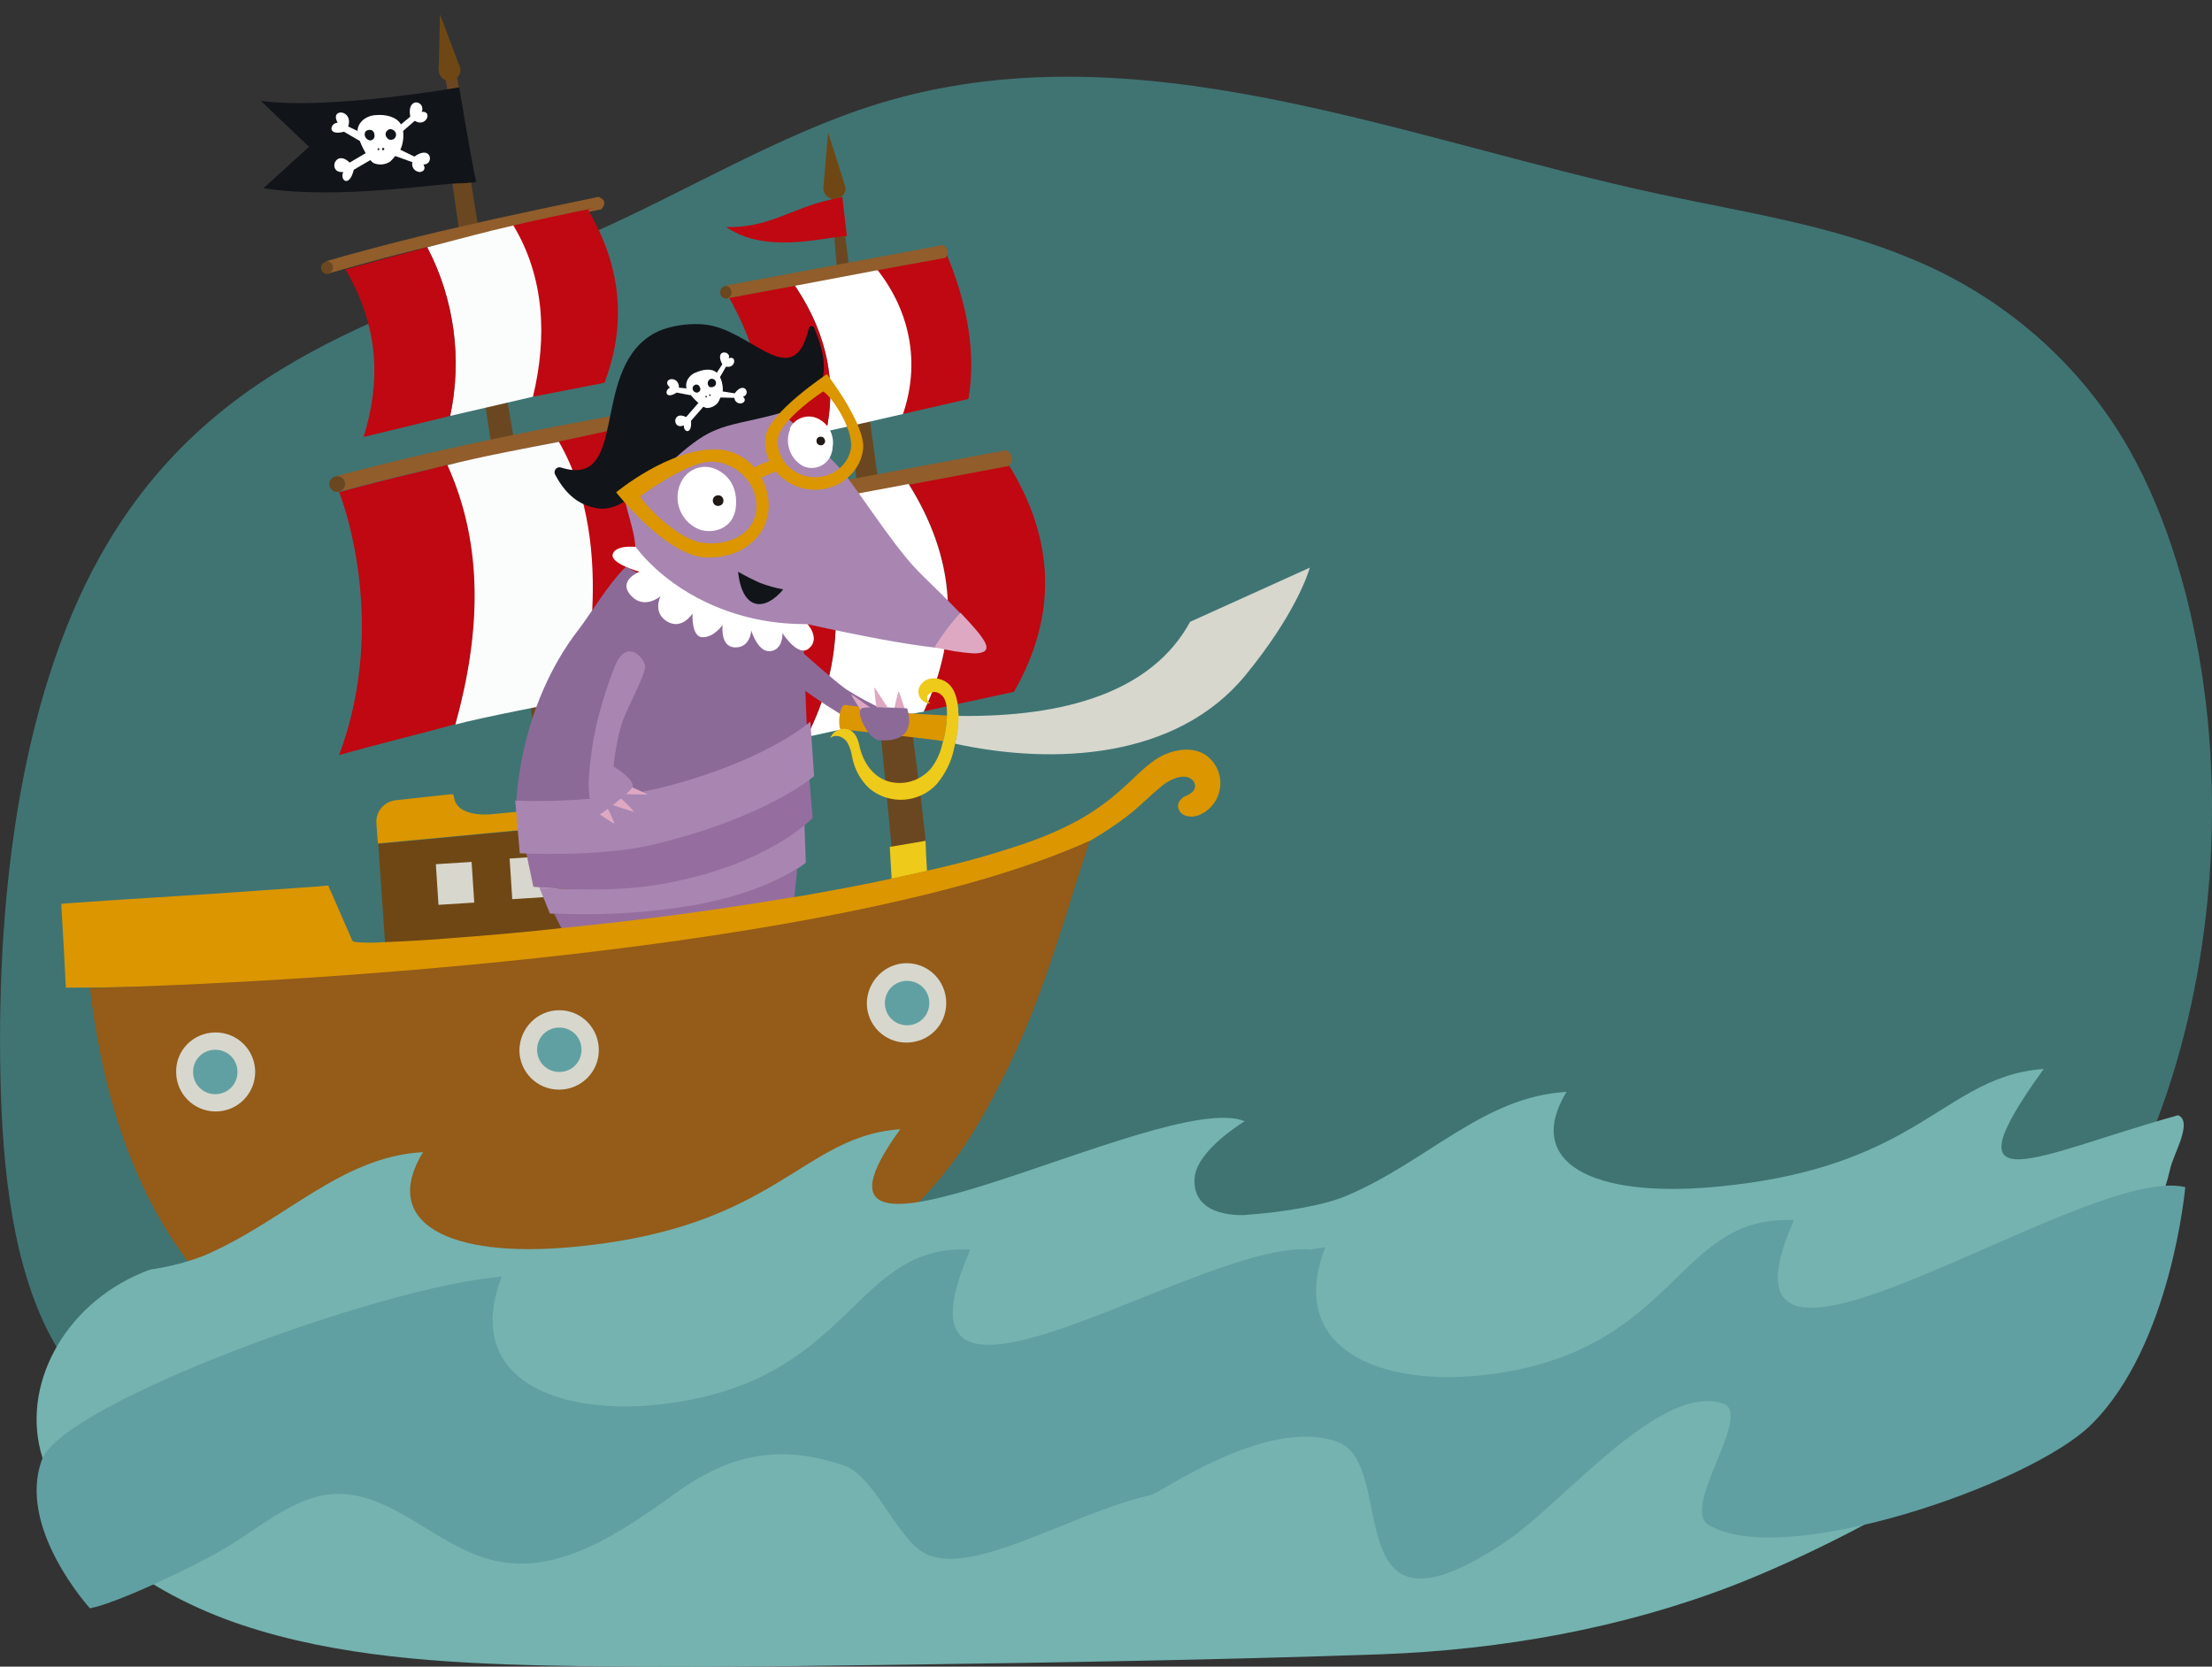
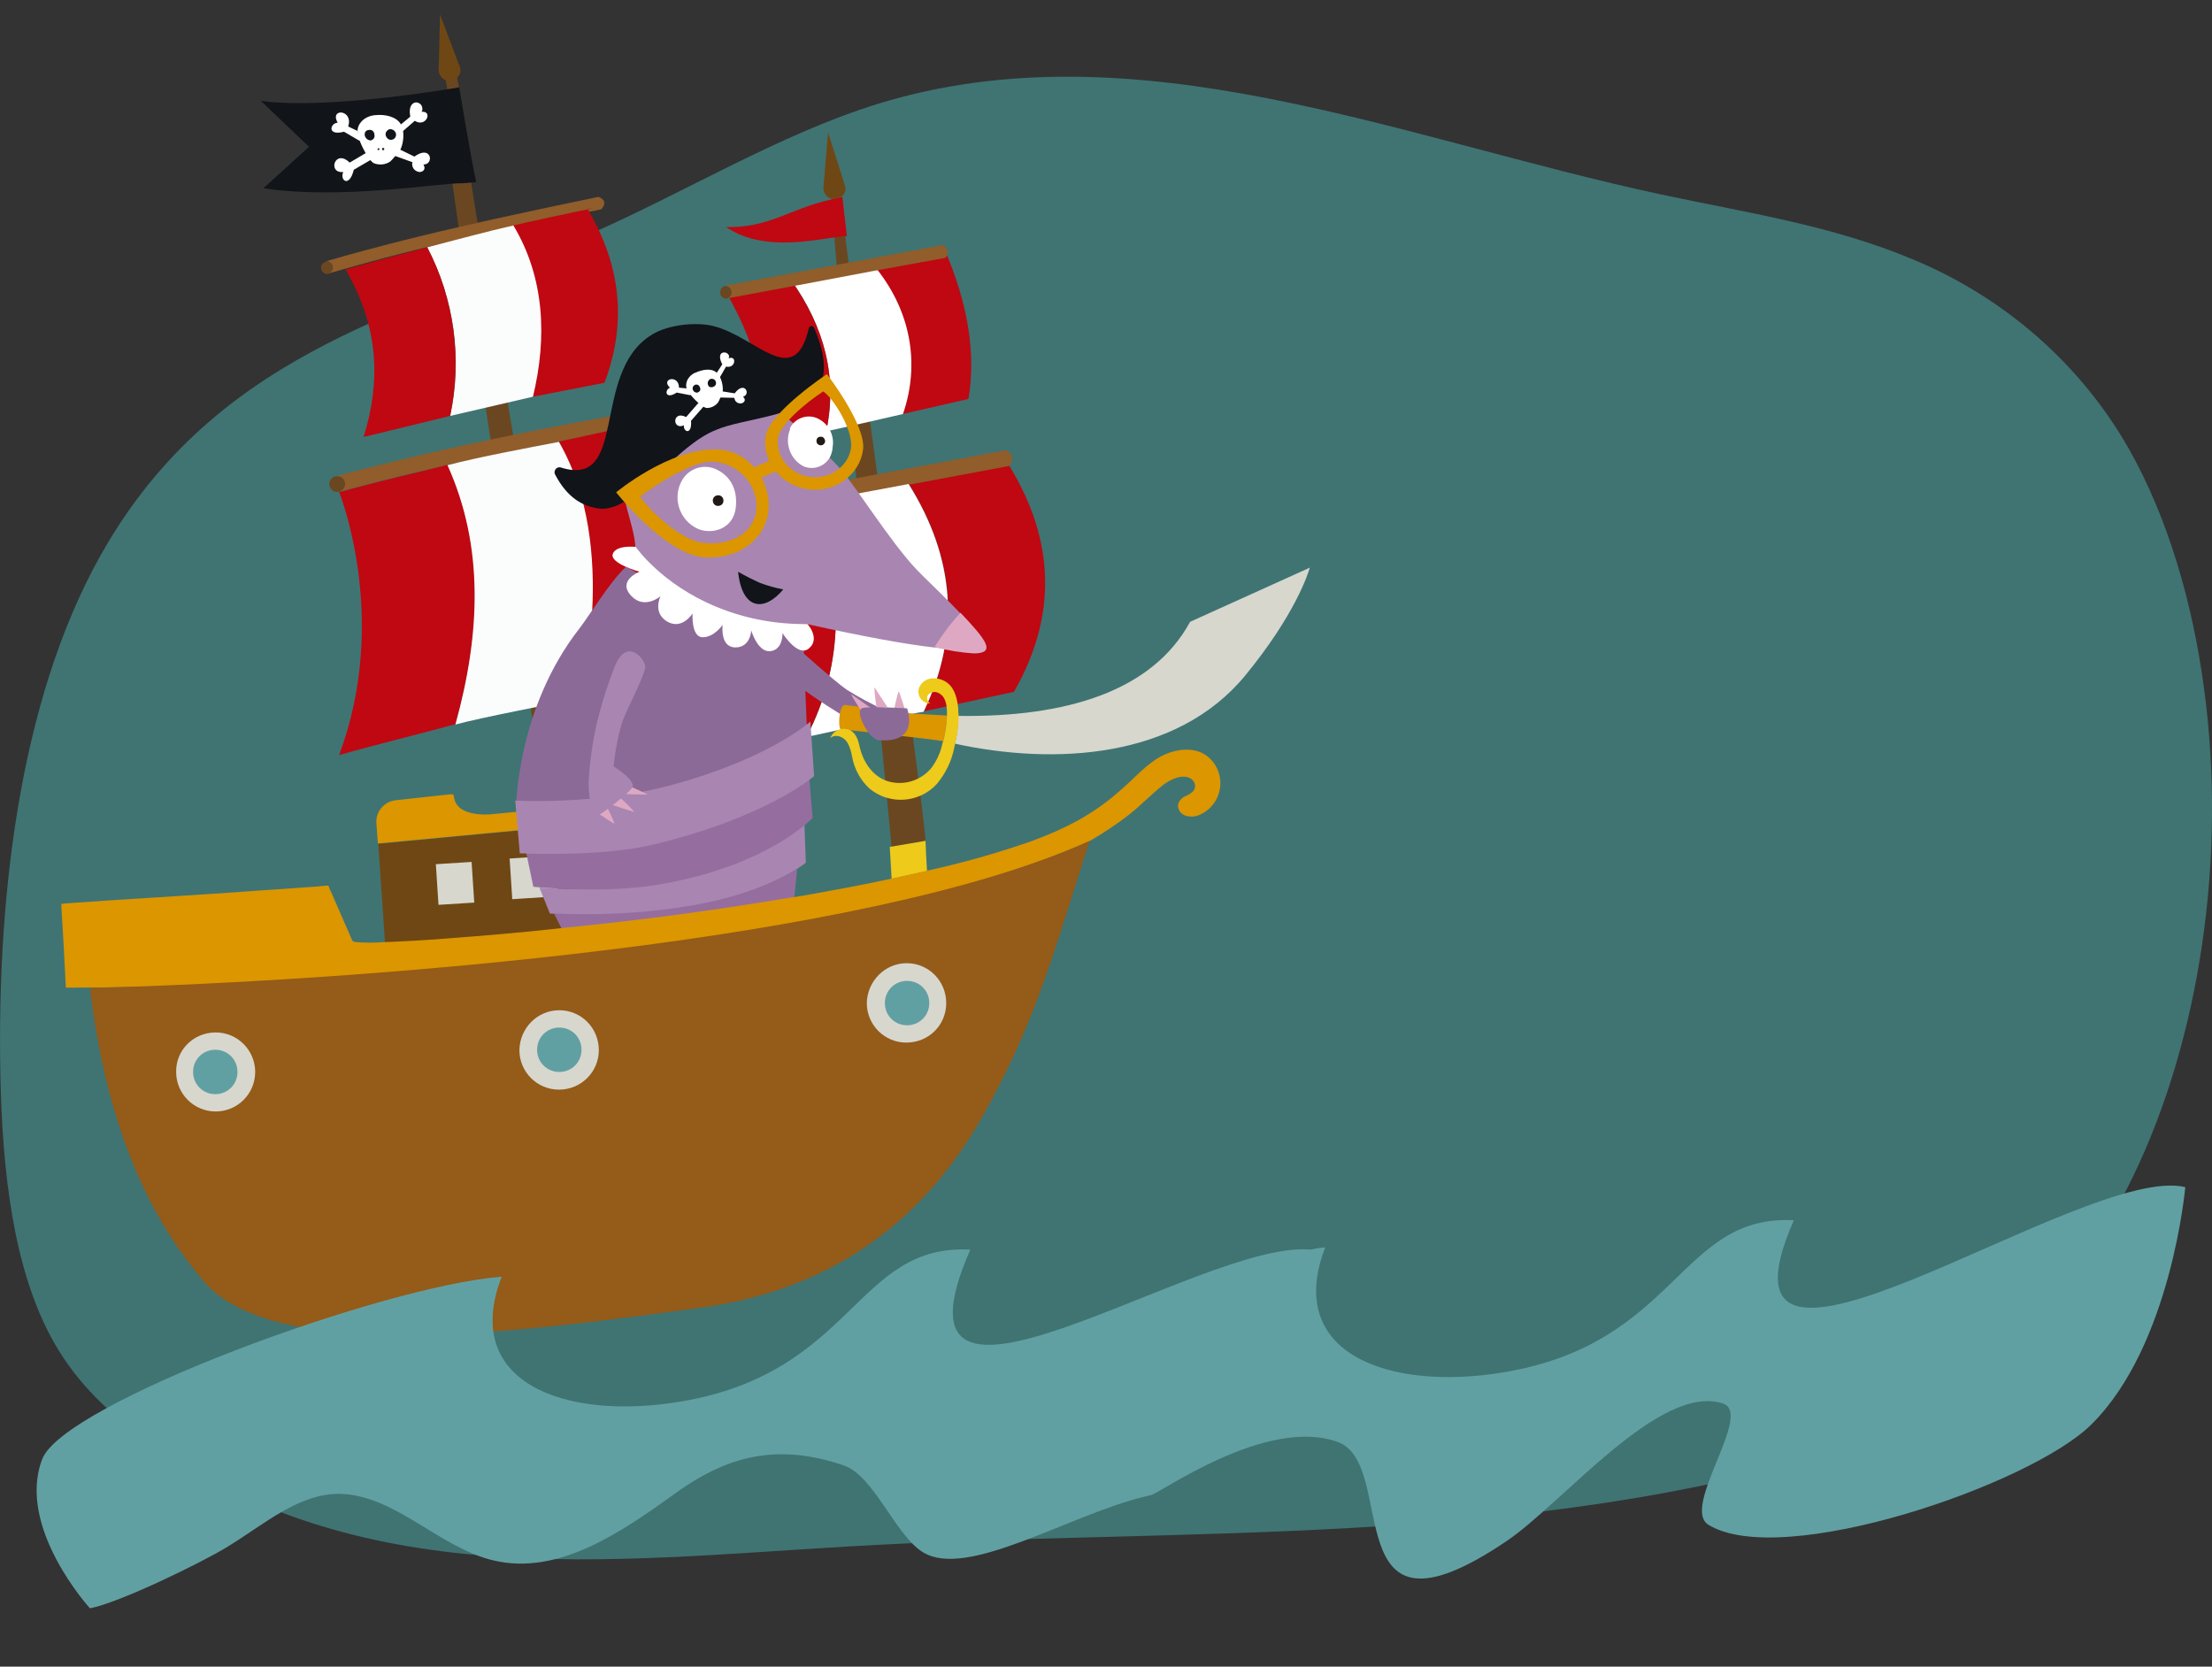
<svg xmlns="http://www.w3.org/2000/svg" version="1.1" id="Capa_1" x="0px" y="0px" viewBox="0 0 587.7 442.8" style="enable-background:new 0 0 587.7 442.8;" xml:space="preserve">
  <rect x="0" y="0" width="587.7" height="442.8" fill="#333333" stroke="none" />
  <style type="text/css">
	.st0{fill:#3F7473;}
	.st1{fill:#6A4720;}
	.st2{fill:#EECA1A;}
	.st3{fill:#6F4714;}
	.st4{fill:#BF0811;}
	.st5{fill:#FFFFFF;}
	.st6{fill:#905D2B;}
	.st7{fill:#61A0A2;}
	.st8{fill:#DB9600;}
	.st9{fill:#D7D7CE;}
	.st10{fill:#111419;}
	.st11{fill:#FBFCFC;}
	.st12{fill:#211915;}
	.st13{fill:#8C6A98;}
	.st14{fill:#A886B1;}
	.st15{fill:#956E9F;}
	.st16{fill:#DEA8C3;}
	.st17{fill:#945B19;}
	.st18{fill:none;stroke:#211915;stroke-width:1.489;stroke-linecap:round;stroke-linejoin:round;}
	.st19{fill:#74B3B0;}
</style>
  <g>
    <g id="Capa_2_00000023968809443043103860000008943420320919543712_">
      <g id="Capa_1-2">
        <path class="st0" d="M490.3,380.5c30.3-6,58.7-31.2,76.5-68.1s24.8-84.9,18.8-129.4c-3.1-23.2-9.7-45.5-19.9-63.6     c-12.7-22.4-32.9-40.3-57.5-50.5c-21.7-9.1-44.3-12.4-66.7-17.2C372.2,36.9,301.8,6.5,233.2,27.6c-26.4,8.2-51.5,23.7-77.4,35     c-45,19.7-96.1,29.5-127.2,81.7C6.1,182-0.9,235.2,0.1,285.5c0.5,25.2,3.3,51.8,14.2,71.1c6.4,11.3,15.2,19.2,24.2,25.7     c56.7,41,123.2,32.3,186.3,28.6c89.5-5.3,180.1,0.9,267.7-26.6" />
        <path class="st1" d="M151.5,207.9l-7.5,0.9h-0.2c-0.2-6.9-23.5-156-23.9-162.8c2.4-0.4,2.5-0.6,4.8-1     C125.3,52,151.1,201,151.5,207.9" />
        <path class="st2" d="M152.3,214.3l-7.8,1.2c0,0-0.7-5-0.7-6.8l7.6-1.4C151.7,210,152.2,212.6,152.3,214.3" />
        <path class="st3" d="M224.6,49.8c0-0.4-4.6-14.6-4.6-14.6l-1,12c-0.1,1.2-0.3,2.7-0.2,3.2c0.2,1.3,1.2,2.4,2.6,2.5     c0.7-0.2,1.4-0.4,2-0.6C224.3,51.8,224.8,50.8,224.6,49.8" />
        <path class="st1" d="M245.9,223.4l-9,1.7c0,0-14.7-151.8-15.3-163.4l2.8-0.7C225.4,72.4,245.3,212,245.9,223.4" />
        <path class="st4" d="M251.1,66.6c5.9,13.8,8.3,27,6.2,39.4l-17.5,4l0,0c4.6-13.2,2.2-27.8-8-39.7l0,0L251.1,66.6z" />
        <path class="st5" d="M229.4,112.4l-9.9,2.2c3.1-14.5-0.5-27.8-9.3-40.2l21.7-4.2l0,0c10.2,12,12.6,26.5,8,39.8l0,0l-5.7,1.3     L229.4,112.4z" />
        <path class="st4" d="M210.2,74.5c8.8,12.4,12.4,25.7,9.3,40.2l-22.1,5c7.8-12.1,4.5-26.4-4.4-41.9L210.2,74.5z" />
        <path class="st1" d="M91.7,128.3c0.1,1-0.4,2-1.4,2.3l-0.4,0.1c-1.2,0.2-2.2-0.7-2.4-1.8c-0.2-1.2,0.7-2.2,1.8-2.4l0,0     C90.5,126.4,91.5,127.1,91.7,128.3L91.7,128.3 M189.6,136.3c0,1-0.9,1.8-1.9,1.7c-1,0-1.8-0.9-1.7-1.9c0-0.9,0.7-1.6,1.6-1.7     C188.7,134.4,189.6,135.3,189.6,136.3L189.6,136.3 M194.4,77.4c0.2,0.8-0.3,1.7-1.1,1.9c-0.8,0.2-1.7-0.3-1.9-1.1     c0-0.1,0-0.2,0-0.3c-0.2-0.8,0.3-1.7,1.2-1.9C193.5,75.9,194.3,76.6,194.4,77.4 M121.4,20.4c0.2,1,0.4,2.1,0.6,3.1l-3.1,0.6     c-0.2-1-0.3-2-0.5-3V21C119.4,21.3,120.6,21.1,121.4,20.4" />
        <path class="st1" d="M88.5,70.9c0.1,0.7-0.3,1.5-1,1.8l-0.4,0.1l0,0c-0.9,0.1-1.7-0.6-1.8-1.5c-0.1-0.8,0.4-1.5,1.1-1.7     c0.1,0,0.2-0.1,0.3-0.1C87.6,69.3,88.4,70,88.5,70.9L88.5,70.9" />
        <path class="st4" d="M268,123.5c12.4,20.1,12.9,40.2,1.4,60.3l-24,5.2c10-20.7,8.3-40.9-4-60.5L268,123.5z" />
        <path class="st6" d="M250.5,65.1c1.1,0.5,1.5,1.7,1.1,2.8c-0.1,0.2-0.3,0.5-0.4,0.6L232,72l-21.7,4.1l-17.2,3.2l0,0     c0.9-0.2,1.5-1.2,1.2-2.1c-0.2-0.8-0.9-1.3-1.7-1.3l30.6-5.7l3.2-0.6L250.5,65.1z M241.4,128.8l-25.2,4.7l-26.6,4.9l-1.5,0.3l0,0     c1.1-0.2,1.7-1.3,1.5-2.4l0,0c-0.1-1.1-1-1.9-2-1.8l0,0l0,0l5.4-1l38-7.1l5.3-1l31-5.8c1.9,1.1,2.2,2.5,0.8,4.2L241.4,128.8z" />
        <path class="st5" d="M243.6,189.4l-7.7,1.7l-21.6,4.7c10.2-19.7,9.9-40.7,1.9-62.5l25.2-4.7c12.3,19.6,13.9,39.7,4,60.5     L243.6,189.4z" />
        <path class="st7" d="M240.9,260.6c3.3,0,5.9,2.6,5.9,5.9s-2.6,5.9-5.9,5.9s-5.9-2.6-5.9-5.9S237.7,260.6,240.9,260.6" />
        <path class="st4" d="M216.2,133.2c8,21.8,8.3,42.8-1.9,62.5l-28.2,6.1c7.7-15.2,11.1-29.6,9.8-43.1l0,0     c-0.7-7.2-2.8-14.2-6.2-20.6L216.2,133.2z M225,62.7h-0.2c-0.8,0.1-1.7,0.2-2.7,0.3c-8.1,1.2-20.2,3.5-29.2-2.7     c11,0.4,17.3-4.9,27.5-7.2l3.4-0.8C224.2,55.8,224.6,59.3,225,62.7" />
        <path class="st3" d="M204.1,214.3l3.3,24.7c-19.1,3.2-38.3,5.6-57.5,7.7c-10.6,1.2-21.3,2.1-32,2.9c-5.2,0.4-10.4,0.7-15.6,0.9     l0,0l-1.8-26.3l103-9.7L204.1,214.3z" />
        <path class="st8" d="M204,213.5l0.1,0.8l-0.7,0.1l-103,9.7l-0.4-5.4c-0.2-3.1,2.1-5.8,5.2-6.1l14.7-1.6c0.4,0,0.7,0.2,0.7,0.6     c0.6,5.9,10.2,4.7,10.2,4.7l18.9-1.8l7.8-0.7l41.6-3.9C201.5,209.5,203.6,211.2,204,213.5" />
        <path class="st6" d="M159,52.3c1.8,0.7,2,1.8,0.8,3.3c-5.9,1.2-11.8,2.4-17.7,3.6c-5.5,1.2-11,2.4-16.5,3.6     c-6.6,1.5-13.3,3.1-19.9,4.8c-4.7,1.2-9.3,2.5-14,3.8l-4.2,1.2c0.8-0.4,1.2-1.4,0.8-2.2c-0.3-0.7-1-1-1.7-1c-0.1,0-0.2,0-0.3,0.1     l0,0c13.8-4,27.5-7.4,41.4-10.5c1.3-0.3,2.7-0.6,4-0.9C140.8,56.1,149.9,54.2,159,52.3 M133.9,120.3c-7.5,1.6-15.1,3.3-22.7,5     c-6.9,1.6-13.9,3.4-20.9,5.3l0,0c0.9-0.3,1.5-1.3,1.4-2.3c-0.1-1.1-1.2-1.9-2.3-1.8c0,0,0,0-0.1,0l0,0c15.7-4.2,31.5-7.8,47.3-11     c1.8-0.4,3.6-0.7,5.4-1.1c11.6-2.3,23.2-4.4,34.7-6.5c2.1,1,2.4,2.4,0.9,4.1c-7.2,1.2-14.4,2.5-21.6,3.9     C148.7,117.4,141.3,118.8,133.9,120.3" />
        <path class="st9" d="M125.3,229l0.7,10.8l-9.5,0.6l-0.7-10.8L125.3,229z M147.6,227.3l0.7,10.8l-12.2,0.8l-0.7-10.8L147.6,227.3z     " />
        <path class="st10" d="M126.5,48.4c-1.7-8.3-4.5-25.2-4.5-25.2s-34.6,6.1-52.7,3.6L82.1,39L70,50c20.4,3.2,47.4-1.5,52.7-1.3     L126.5,48.4z" />
        <path class="st4" d="M156.1,55.5c7.1,12,11.6,27.5,4.5,46.2l-19,3.7c0,0,5.6-28.7-6.1-45.3c5.5-1.3,16.7-3.7,22.2-4.8      M153.9,185.5c4.4-21.1,5.1-45.2-5.4-68.2c7.4-1.5,18.8-4.2,26.2-5.6c12,21.5,14.9,50.3,3,67     C173.9,179.5,153.9,185.5,153.9,185.5" />
        <path class="st11" d="M136.4,59.9c8.3,13.8,9,29.8,5.2,45.5l-22,5.1c3.3-15.2,1.1-31-6.1-44.8C120.2,64,129.7,61.4,136.4,59.9" />
        <path class="st4" d="M113.5,65.7c7.2,13.8,9.3,29.6,6.1,44.8l0,0l-23,5.6c4.6-14.7,4.1-29.3-4.8-44.5     C96.4,70.3,108.9,66.9,113.5,65.7 M118.9,123.5c9.8,21.5,8.9,44.6,2.1,68.9c-8.7,2.4-21,5.4-30.9,8.2c13.6-36.3,0-69.9,0-69.9     h0.2c7-1.9,14-3.7,20.9-5.3" />
        <path class="st11" d="M148.5,117.4c16.4,28.4,5.4,68.2,5.4,68.2c-5.6,1.1-26.9,5.2-32.9,6.9c6.7-24.2,7.6-47.4-2.1-68.9     C127.2,121.4,140.2,119,148.5,117.4" />
        <path class="st12" d="M98.9,35c0.9-0.1,1.7,0.6,1.7,1.5c0.1,0.9-0.6,1.7-1.5,1.7c-0.9,0.1-1.7-0.6-1.7-1.5     C97.4,35.9,98,35.1,98.9,35 M103.4,34.6c0.9-0.1,1.7,0.6,1.7,1.5c0.1,0.9-0.6,1.7-1.5,1.7c-0.9,0.1-1.7-0.6-1.7-1.5     C101.8,35.5,102.5,34.7,103.4,34.6L103.4,34.6" />
        <path class="st2" d="M246.3,231.4l-1.2,0.3c-2.7,0.6-5.4,1.2-8.2,1.8l-0.5-8.5l9.5-1.6C246,226.1,246.1,228.7,246.3,231.4" />
        <path class="st13" d="M209.6,238.8c-2.9,16.5-8.7,24.8-29.5,25.9c-27.1,1.4-30.4-18.6-30.4-18.6L209.6,238.8z" />
        <path class="st14" d="M214.1,229.2c0,0-11.1,9.4-37.6,13.1c-14.4,2-30.4,0.4-30.4,0.4l-2.8-6.9c0,0,19.3,1.8,37-2.7     c20.5-5.2,33.4-14.8,33.4-14.8L214.1,229.2z" />
        <path class="st15" d="M210.8,240.9c0,0-8.3,7.3-35,8.3c-8.7,0.3-17.5-0.2-26.1-1.5l-2.5-5c11.1,0.5,22.3,0,33.3-1.6     c20.9-3,31.3-10.3,31.3-10.3L210.8,240.9z" />
        <path class="st15" d="M215.9,217.3c0,0-11.8,12.9-41.4,17.8c-14.6,2.4-32.8,0.5-32.8,0.5l-1.9-9.1c13.1,0.4,26.1-1,38.8-4     c23-5.7,36.4-16,36.4-16L215.9,217.3z" />
        <path class="st13" d="M166.3,150.6c12.1,6.2,22.4,13.7,39.4,15.4c2.5,0.2,5.2-0.2,7.6,0c0.3,8.7,1.1,28.1,1.1,28.1     s-16.5,11-34.6,16.5c-20.8,6.3-42.7,4.3-42.7,4.3s0-26.4,16.9-48C156.7,163.4,162,154.6,166.3,150.6" />
        <path class="st13" d="M163.5,254c0,0-7.2,18.8-17.4,22.9s-31.4,0.1-31.4,0.1s18.4,11.2,31.8,7.3c8.4-2.4,12.2-2.7,24.2-19.8     c1.1-1.5,2.3-2.8,3.7-4.1L163.5,254z M212.4,172.6c0,0,9.1,8.2,12.5,10.6c3.2,2,6.5,3.8,9.9,5.3c0,0,5.2,2.2,8.6,3.4     c2.3,0.8,2.1,0.9,2.1,0.9s-6,4.5-10.4,2.6c-4-1.6-7.9-3.4-11.7-5.6c-4.9-3-9.6-6.2-14.2-9.8c-1.1-0.9,3.4-6.1,3.4-6.1" />
        <path class="st15" d="M147.2,284.2c-2.2-2-4.3-4.2-6.2-6.5c2.3-0.2,4.5-0.7,6.7-1.4c2,1.9,4.1,3.7,6.3,5.3     C151.7,282.8,149.4,283.5,147.2,284.2" />
        <path class="st14" d="M153.1,282.4c-2.7-1.9-5.2-4-7.6-6.2c0.7-0.2,1.4-0.5,2.1-0.8c1.7-0.9,3.3-2,4.7-3.4c2.6,2.1,5.4,4,8.3,5.8     C158.3,279.6,155.8,281.2,153.1,282.4" />
        <path class="st15" d="M157.1,264c3.5,2.7,7.1,5.2,10.8,7.5c-2.4,2.9-5.8,5.1-8,6.8c-3.1-2-6.1-4.2-8.9-6.6     C153.5,269.6,155.2,266.6,157.1,264" />
        <path class="st14" d="M178.6,113.1c5.2-3.2,13.5-7.1,23.3-6.2c4.5,0.4,16,12,20.5,16.7c4.5,4.7,14,20.3,21.3,27.9     c4.2,4.4,18.6,17.3,16.8,19.8c-1.8,2.5-15.4,1.3-46.1-5.5c-27,2.8-45.8-16.3-45.6-18.4c0.6-7.8-5.6-16.3-1.9-22.6     C169.8,120,173.8,115.9,178.6,113.1 M156.4,263.5c2.1-3.2,4-6.6,5.6-10.1c3.3,3,9.6,5.1,12.4,7c1.2,1.1-4.4,8.8-7,11.9     C164.8,270.6,159.7,266.2,156.4,263.5" />
        <path class="st13" d="M198,254.2c0,0,15.7-4.9,17.7-1.7s3.4,14.5,3.4,14.5l-4.4,2c0,0-2.1-11.8-3.4-12c-2.7-0.2-13,3-13,3     L198,254.2z" />
        <path class="st5" d="M180.8,128.4c-2,4.5-0.1,9.8,4.4,12c3.5,1.7,9.7,0.5,10.3-5.7c0.5-4.7-1.5-8.2-5-9.9     c-3.5-1.8-7.8-0.3-9.5,3.2C181,128.1,180.9,128.2,180.8,128.4" />
        <path class="st12" d="M192.1,133.6c-0.3,0.7-1.2,1-1.9,0.7s-1-1.2-0.7-1.9s1.2-1,1.9-0.7C192.1,132,192.4,132.9,192.1,133.6     L192.1,133.6" />
        <path class="st5" d="M209.9,114.1c-1.5,3.7,0.1,8,3.6,9.8c2.9,1.2,6.2-0.2,7.3-3.1c0.2-0.6,0.4-1.2,0.4-1.9     c0.6-3.1-1-6.3-3.9-7.7c-2.7-1.3-6-0.2-7.4,2.5C209.9,113.9,209.9,114,209.9,114.1" />
        <path class="st12" d="M219.1,117.7c-0.3,0.5-0.9,0.8-1.5,0.5c-0.6-0.2-0.8-0.9-0.6-1.5c0.2-0.6,0.9-0.8,1.5-0.6h0.1     C219.1,116.5,219.4,117.1,219.1,117.7" />
        <path class="st13" d="M215,268.9l4.2-2.5c0,0,11.4-3.9,10.5-1.7c-0.9,2.2-5.6,9.6-5.6,9.6S214.1,274.3,215,268.9" />
        <path class="st16" d="M225.6,271.9c0,0,3.7,3.1,3.5,3.2c-0.3,0.1-5.2-0.9-5.2-0.9L225.6,271.9z M227.6,267.6     c1.7,0.8,3.3,1.6,4.9,2.6c-0.3,0.1-6.3-0.2-6.3-0.2L227.6,267.6z M229.6,264c0,0,4.5,0.2,4.3,0.3c-0.2,0.1-5.3,2-5.3,2L229.6,264     z" />
        <path class="st13" d="M166.1,252.4l1,26.8c0,0,9.3-0.9,8.4,1.3c-0.9,2.2-6.8,9.6-6.8,9.6s-7.3-1.8-7-5.6     c0.4-3.9-1.7-32.3-1.7-32.3" />
        <path class="st16" d="M170.7,287.4c0,0,3.3,3.5,3,3.5s-5.1-1.5-5.1-1.5L170.7,287.4z M173.4,283.6c1.7,0.8,3.3,1.6,4.9,2.6     c-0.3,0.1-6.3-0.2-6.3-0.2L173.4,283.6z M175.4,279.9c0,0,5.1,0.2,4.9,0.3c-0.3,0.1-6,2.3-6,2.3L175.4,279.9z" />
        <path class="st14" d="M216.3,206.2c0,0-12.6,11-42.8,18.2c-14.2,3.4-35.4,2.3-35.4,2.3l-1.2-14c0,0,21.6,1.2,41-4     c26.6-7.1,37.4-17,37.4-17L216.3,206.2z" />
        <path class="st5" d="M214.5,165.8c-8.3,0.1-16.5-1.4-24.2-4.6c-14.6-6-21.4-15.9-21.4-15.9s-5.3-0.6-6.1,1.9s7.1,4.7,7.1,4.7     s-6.1,2.4-2.1,6.5c3.5,3.6,7.7,0,7.7,0s-2.2,4.3,1.7,6.7c4,2.4,6.8-2.1,6.8-2.1s-0.4,6.3,2.7,6.3s5.3-3.3,5.3-3.3s-0.8,5.9,3.3,6     s4.3-4.5,4.3-4.5s1.7,5.9,5.1,5.5s3.2-4.8,3.2-4.8s4.2,6.7,7.1,4C218,169.6,214.5,165.7,214.5,165.8" />
        <path class="st16" d="M164.6,211.8c1.4,1.2,2.7,2.5,3.9,3.9c-0.3,0-6-1.9-6-1.9L164.6,211.8z M167.6,209c0,0,4.7,2.1,4.4,2.1     s-6.4-0.1-6.4-0.1L167.6,209z M255.2,162.8c6.7,7.1,9.6,10.7,3.7,10.8c-3.6-0.2-7.2-0.8-10.6-1.7     C250.3,168.7,252.6,165.6,255.2,162.8" />
        <path class="st16" d="M161.3,214.5c0,0,2.2,4.3,1.9,4.3s-4.4-2.8-4.4-2.8L161.3,214.5z" />
        <path class="st14" d="M171.4,177.5c-1,4.1-5.1,11.1-6.3,15c-1,3.6-1.7,7.3-2.1,11.1c0,0,6.4,3.9,4.9,5.8     c-1.5,1.9-8.8,7.5-9.2,7.3c-1.5-0.8-2.7-5.9-2.2-10.6c0.3-4.3,0.9-8.6,1.8-12.8c1.3-5.6,3-11.1,5.1-16.4     C166.7,168.9,171.9,175.6,171.4,177.5" />
        <path class="st8" d="M207.4,238.9c2.1-0.3,4.2-0.7,6.3-1c7.8-1.4,15.6-2.8,23.3-4.5c2.7-0.6,5.4-1.2,8.2-1.8l1.2-0.3     c9.2-2,18.4-4.6,27.3-7.7c4.5-1.6,8.8-3.5,13-5.8c4.1-2.3,8-5.1,11.5-8.3c3.5-3,7.1-7.3,11.4-9.1c3.2-1.4,7.4-1.9,10.6,0.1     c2.8,1.9,4.3,5.1,4,8.4c-0.3,3.2-2.2,6-5.1,7.4c-1.3,0.7-2.9,0.9-4.4,0.3c-1.1-0.5-1.8-1.6-1.7-2.8c0.2-1,1-1.9,2-2.3     c0.7-0.3,1.4-0.7,1.9-1.2c0.7-0.7,0.8-1.8,0.3-2.6c-1.8-2.7-6.1-0.8-8.1,0.8c-3.2,2.5-6,5.5-9.2,8s-6.7,4.8-10.3,6.9     c-59.1,26.8-189.5,39-272.1,39c-0.4-7.8-0.7-13.9-1.2-21.7c0-0.6-0.1-0.6,0.4-0.6c0.8-0.1,1.6-0.1,2.4-0.2l10.2-0.7l26.6-1.7     l4.4-0.3l4.3-0.3l20.1-1.4c0.7-0.1,1.5-0.2,2.2-0.2c0.1,0,0.2,0,0.3,0c0.2,0.2,0.4,1.1,0.6,1.3c1.8,4.2,3.7,8.4,5.5,12.6     c0.4,0.9,0.3,0.9,1.3,1.1c2.4,0.2,4.9,0.2,7.3,0h0.4c5.2-0.2,10.4-0.5,15.6-0.9c10.6-0.8,21.4-1.7,32-2.9     C169,244.6,188.2,242.1,207.4,238.9" />
        <path class="st17" d="M289.5,223.4c-9.3,28.7-14.1,48-28.8,73.8c-16.6,29-41.5,45.7-74.3,50.2c-45.4,6.1-114.9,16.1-133.2-8.1     l0,0c-16.3-19.5-25.6-45.5-29.3-76.8C96.8,260.6,230.4,250.3,289.5,223.4" />
        <path class="st9" d="M57.3,274.3c5.8,0,10.5,4.7,10.5,10.5s-4.7,10.5-10.5,10.5s-10.5-4.7-10.5-10.5l0,0     C46.7,279,51.4,274.3,57.3,274.3 M240.9,255.9c5.8,0,10.5,4.7,10.5,10.6s-4.7,10.5-10.6,10.5c-5.8,0-10.5-4.7-10.5-10.5     C230.4,260.7,235.1,255.9,240.9,255.9L240.9,255.9" />
        <path class="st7" d="M63.1,284.8c0,3.3-2.6,5.9-5.9,5.9s-5.9-2.6-5.9-5.9s2.6-5.9,5.9-5.9S63.1,281.5,63.1,284.8" />
        <path class="st9" d="M148.6,268.4c5.8,0,10.5,4.7,10.5,10.6c0,5.8-4.7,10.5-10.6,10.5c-5.8,0-10.5-4.7-10.5-10.5     C138.1,273.1,142.8,268.4,148.6,268.4L148.6,268.4" />
        <path class="st7" d="M246.9,266.5c0,3.3-2.6,5.9-5.9,5.9s-5.9-2.6-5.9-5.9s2.6-5.9,5.9-5.9S246.9,263.2,246.9,266.5 M154.5,278.9     c0,3.3-2.6,5.9-5.9,5.9s-5.9-2.6-5.9-5.9s2.6-5.9,5.9-5.9S154.5,275.6,154.5,278.9" />
        <path class="st3" d="M122.3,18.1c-0.1-0.3-0.2-0.7-0.4-1l-5-13.3L116.6,17c-0.1,0.7-0.1,1.4,0,2.1c0.2,1,0.9,1.9,1.8,2.2     c1,0.4,2.1,0.1,2.9-0.6C122.1,20.2,122.5,19.1,122.3,18.1" />
        <path class="st18" d="M105.2,36.1c0.1,0.9-0.6,1.7-1.5,1.8s-1.7-0.6-1.8-1.5l0,0c-0.1-0.9,0.6-1.7,1.5-1.8S105.1,35.2,105.2,36.1     z" />
        <path class="st18" d="M101.4,39.9c0.1,0.3-0.1,0.5-0.4,0.6c-0.3,0.1-0.5-0.1-0.6-0.4V40c0-0.3,0.2-0.5,0.4-0.5     C101.1,39.4,101.4,39.6,101.4,39.9L101.4,39.9z" />
        <path class="st18" d="M103.7,39.7c0,0.3-0.2,0.5-0.4,0.5c-0.3,0-0.5-0.2-0.5-0.4c0-0.3,0.2-0.5,0.4-0.5l0,0     C103.5,39.3,103.7,39.5,103.7,39.7L103.7,39.7z" />
        <path class="st18" d="M100.7,36.5c0.1,0.9-0.6,1.7-1.5,1.7l0,0c-0.9,0.1-1.7-0.6-1.8-1.5l0,0c-0.1-0.9,0.6-1.7,1.5-1.8     C99.8,34.9,100.6,35.6,100.7,36.5L100.7,36.5z" />
        <path class="st5" d="M110.1,41.6c4.6-3.3,5.3,2.2,2.4,2.1c0.7,1.2,0,1.9-0.9,2c-1.1,0-2.1-0.9-2.1-2.1c0-0.2,0-0.3,0.1-0.5     l-5-1.8l0.3-0.5c0.3-0.3,0.5-0.6,0.6-1l0.3-0.3L110.1,41.6z" />
        <path class="st5" d="M95,34.8c0-1.1,0.5-2,1.3-2.8c0.9-0.8,2.1-1.3,3.3-1.4c2.8-0.3,5.7,0.4,6.9,2.4s0.6,5.5-0.2,6.9     c0,0-2,2.5-2.6,3c-1.3,0.9-2.9,1-4.3,0.5c-1.5-0.7-3.5-5-4-6.4C95.1,36.4,95,35.6,95,34.8" />
        <path class="st10" d="M104.9,34.9c0.5,0.6,0.4,1.4-0.1,1.9c-0.6,0.5-1.5,0.5-2-0.2c-0.5-0.6-0.5-1.5,0.2-2     C103.5,34.1,104.4,34.3,104.9,34.9" />
        <path class="st5" d="M100,41.4v0.2l-6,3.5c-1.2,4.9-3.8,2.8-2.8,0.6c-4.3,0.4-2.2-6.3,1.7-2.5l5.6-3.3c0.6,0.9,1.1,1.4,1.1,1.4     L100,41.4z" />
        <path class="st10" d="M98.3,34.5c0.5,0,1.2,0.4,1.2,1.5c0.1,0.6-0.4,1.2-1,1.3c-0.1,0-0.2,0-0.2,0c-0.7-0.1-1.3-0.7-1.4-1.4     C96.8,34.7,97.7,34.5,98.3,34.5" />
        <path class="st5" d="M96,37l-0.5,0.4L91.4,35c-4.6,1.2-3.7-2.3-1.7-2.4c-2.2-4,4.3-3.5,2.8,1l2.5,1.2C95,35.6,95.7,36.4,96,37" />
        <path class="st12" d="M102.1,39.6c0,0.2-0.1,0.3-0.3,0.3l0,0c-0.2,0-0.3-0.1-0.3-0.3l0,0c0-0.2,0.1-0.3,0.3-0.3     C102,39.3,102.1,39.4,102.1,39.6 M100.8,39.6c0,0.1-0.1,0.3-0.2,0.3l0,0c-0.1,0-0.3-0.1-0.3-0.2l0,0c0-0.1,0.1-0.3,0.2-0.3l0,0     C100.6,39.3,100.8,39.4,100.8,39.6L100.8,39.6" />
        <path class="st5" d="M112,29.7c3.1-0.3,1.2,4.3-1.8,2.4l-3.8,3.3l-0.2,0.1c-0.1-0.6-0.4-1.1-0.7-1.6L109,31     c-0.5-2.7,0.5-3.7,1.5-3.8c0.9,0,1.7,0.7,1.7,1.6C112.3,29.1,112.2,29.4,112,29.7" />
        <path class="st10" d="M216.3,87.1c-0.2-0.4-0.6-0.6-1-0.4c-0.2,0.1-0.4,0.3-0.4,0.5c-3.9,16.7-14.1,2.1-25.5-0.6     c-4.4-1.1-12.1-0.4-16.5,2.5c-16,10.2-5.9,40.8-23.9,35.1c-0.7-0.2-1.4,0.2-1.6,0.9c-0.1,0.3-0.1,0.7,0.1,1     c3.4,6.5,7.6,8.3,11,8.9c3,0.6,6-0.6,9-2.8c6.5-4.5,13.2-13.1,20.8-17.1c1.4-0.7,2.9-1.3,4.5-1.8c5.4-1.6,12.2-2.5,17.5-4.6     c0.6-0.2,1.2-0.5,1.6-0.7C218.1,105,221.6,99.4,216.3,87.1 M202,154.9c-2-0.9-4-1.9-5.9-3c1.1,10.4,7.1,10.6,12,4.7     C206,156.2,203.9,155.6,202,154.9" />
        <path class="st5" d="M195.2,104.5c2.6-3.5,4.4,0.3,2.2,0.9c0.8,0.7,0.5,1.4-0.2,1.7c-0.8,0.3-1.8-0.2-2-1c0-0.1-0.1-0.2-0.1-0.4     l-4.1-0.1c0,0,0.1-0.4,0.1-0.5c0.1-0.3,0.2-0.6,0.2-0.9l0.1-0.3L195.2,104.5z" />
        <path class="st5" d="M182.4,103.2c-0.2-0.8-0.1-1.6,0.3-2.4c0.5-0.8,1.2-1.5,2.1-1.8c2-0.9,4.3-1.2,5.6,0     c1.4,1.2,1.8,3.9,1.6,5.1c0,0-0.9,2.4-1.2,2.8c-0.7,0.9-1.8,1.5-3,1.5c-1.3-0.1-3.8-2.8-4.5-3.7     C182.9,104.3,182.6,103.7,182.4,103.2" />
        <path class="st10" d="M189.7,100.8c0.5,0.3,0.7,1,0.4,1.5l0,0c-0.3,0.5-1,0.7-1.6,0.5c-0.5-0.4-0.6-1.1-0.3-1.6     C188.5,100.6,189.2,100.5,189.7,100.8" />
        <path class="st5" d="M187.1,107.6v0.2l-3.5,4c0.3,3.9-2.1,3-1.9,1.2c-3.1,1.4-3.2-4.1,0.6-2.2l3.3-3.8c0.7,0.5,1.2,0.8,1.2,0.8     L187.1,107.6z" />
        <path class="st10" d="M184.8,102.2c0.4-0.1,0.9,0,1.2,0.8c0.2,0.5,0,1-0.5,1.2c0,0-0.1,0-0.1,0.1c-0.6,0.1-1.1-0.2-1.3-0.7     s0-1.1,0.5-1.3C184.6,102.2,184.7,102.2,184.8,102.2" />
        <path class="st5" d="M183.7,104.6l-0.3,0.4l-3.6-0.7c-3.1,2-3.3-0.7-1.8-1.3c-2.6-2.4,2.4-3.6,2.4,0l2.1,0.2     C182.6,103.7,183.4,104.1,183.7,104.6" />
-         <path class="st12" d="M188.8,104.9c0,0.1,0,0.2-0.1,0.3l0,0c-0.1,0-0.2,0-0.3-0.1c0-0.1,0-0.2,0.1-0.3l0,0     C188.7,104.7,188.8,104.8,188.8,104.9L188.8,104.9 M187.8,105.3c0,0.1,0,0.2-0.1,0.3l0,0c-0.1,0-0.2,0-0.3-0.1     c0-0.1,0-0.2,0.1-0.3l0,0C187.7,105.1,187.8,105.2,187.8,105.3L187.8,105.3" />
        <path class="st5" d="M193.6,95.2c2.2-0.9,1.9,2.8-0.7,2.2l-1.9,3.3h-0.1c-0.3-0.4-0.6-0.7-0.9-1l1.9-2.9c-1-1.9-0.6-2.9,0.1-3.1     c0.7-0.2,1.4,0.1,1.7,0.8C193.7,94.8,193.7,95,193.6,95.2" />
        <path class="st8" d="M204.1,136.2c1.1-8.1-4.9-16.5-13.6-16.8c-12.6-0.4-26.8,11.4-26.8,11.4s13.2,16.8,23.7,17.3     C197.5,148.5,203.3,142.3,204.1,136.2 M190.1,122.7c6.8,0.9,11.6,6.8,10.8,13.1c-0.8,6.3-7.5,9.3-14.3,8.4     c-6-0.8-14.5-9-16.5-12.3C174.7,128.5,184.8,121.9,190.1,122.7" />
        <path class="st8" d="M214.7,130c7.1,1,13.7-3.8,14.6-10.5c0.9-6.5-9.6-20.1-9.6-20.1s-15.4,10.2-16.3,16.6     C202.5,122.8,207.6,129,214.7,130 M218.7,104c2.4,1.4,8,10,7.4,15c-0.7,4.9-5.6,8.4-10.9,7.7c-5.3-0.7-9.1-5.3-8.5-10.3     C207.2,112.8,214,107.1,218.7,104" />
        <path class="st8" d="M200.4,127.7c1.6-0.7,6-2.6,6.9-2.9l-1.1-3.1c-1.1,0.4-6.5,2.7-7.1,3L200.4,127.7z" />
        <path class="st9" d="M330.9,179.4c-18.3,22.3-50.9,23.9-77.1,18.2h-0.1c0.6-2.4,0.9-4.9,0.9-7.4h0.1c28.7,0.4,51.5-6.6,61.5-25     l31.4-14.2l0.4-0.2C347.6,152.3,344.1,163.3,330.9,179.4" />
        <path class="st8" d="M251.6,190.1c-1.8-0.1-3.5-0.2-5.4-0.3l-3.2-0.2c-1.3-0.1-2.5-0.2-3.8-0.3c-1.9-0.2-3.8-0.4-5.7-0.7     c-1.3-0.2-5.8-1-9-1.3c-1.6-0.1-2,6.4-1,6.5c1.9,0.1,25,2.7,27,3.1h0.1C251.2,194.7,251.5,192.4,251.6,190.1" />
        <path class="st2" d="M251.6,190.1v-0.5c0-1.9-0.2-4.4-2.1-5.4c-0.9-0.6-2.2-0.4-2.9,0.4c-0.5,0.7-0.3,1.7,0.4,2.2     c0.1,0.1,0.2,0.1,0.2,0.1c-0.3,0-0.5,0-0.8-0.1c-1.7-0.4-2.7-2.1-2.3-3.8c0.1-0.5,0.4-0.9,0.7-1.3c1.7-2.1,5-1.8,7-0.2     s2.6,4.5,2.8,6.9c0,0.5,0,1.1,0.1,1.6c0,2.5-0.3,5-0.9,7.4c-0.1,0.5-0.2,0.9-0.3,1.4c-0.7,3.5-2.3,6.7-4.6,9.5     c-4.7,5.1-12.6,5.6-17.9,1.2c-2.4-2.2-4-5.2-4.6-8.4c-0.2-1.3-0.6-2.6-1.2-3.7l0,0c-0.2-0.3-0.4-0.6-0.6-0.8c-1-1-2.8-1.6-4-0.5     c0.7-1.9,2.8-2.9,4.7-2.3h0.1c1.7,0.6,2.4,2.2,2.8,3.8c0.1,0.3,0.2,0.6,0.2,0.9c1,4,3.4,7.8,7.6,9.1c4.2,1.2,8.6-0.2,11.4-3.5     c1.5-2,2.5-4.2,3-6.6c0.1-0.2,0.1-0.4,0.2-0.6C251.2,194.7,251.5,192.4,251.6,190.1" />
        <path class="st16" d="M237.6,188.2c0,0,1-4.7,1.2-4.5s1.7,5,1.7,5L237.6,188.2z M232.9,188.1c-0.3-1.8-0.5-3.6-0.6-5.5     c0.2,0.2,3.5,5.3,3.5,5.3L232.9,188.1z M228.7,188.7c0,0-2.8-4.3-2.5-4.2s5.3,3.7,5.3,3.7L228.7,188.7z" />
        <path class="st13" d="M232.3,196.1c-1.9-0.9-5.4-7.4-3.1-8c2.4-0.5,11.8,0.1,11.8,0.1s3.7,9.6-8,8.4" />
-         <path class="st19" d="M10.8,385.6c5.5,21,28,37.6,53.4,46.1s53.7,10.2,81.4,10.8c30.9,0.7,61.7,0.2,92.6-0.2     c43-0.6,86.1-1.3,129.1-2.8c31.7-1.2,63.7-6.9,93-18.2c35.6-13.8,101.6-49.4,105.3-83.6c1-9.1,7.9-13.2,11-27.2     c0.9-4,6.1-12.5,2.1-14.2l0,0c-37.2,10.3-62.7,25-35.7-12.3c-15,1.1-23.4,9.2-37.6,17.1c-11,6.1-25.6,12-49.4,14.2     c-33,3.1-51.2-6.4-39.8-25.2c-21.9,1.2-36.7,18.3-58.2,27.5c-5.8,2.5-16.1,4.4-27.2,5.2c0,0-14.3,1.1-13.4-9.9     c0.6-7.4,13.3-15,13.3-15c-21.2-9-127.8,52-91.5,2.1c-15,1.1-23.4,9.3-37.6,17.1c-11,6.1-25.6,12-49.4,14.2     c-33,3.1-51.3-6.4-39.8-25.2c-21.9,1.2-36.7,18.3-58.2,27.5c-4.6,1.8-9.4,3-14.3,3.7C18,345.3,5.9,366.8,10.8,385.6z" />
        <path class="st7" d="M476.6,324.2c-30.5-1.6-30.8,32.7-77.1,40.4c-30.7,5.1-58.3-5.1-47.4-33.2c-1.3,0.1-2.6,0.3-3.8,0.6     c-29.2-2.8-116.1,58.3-90.5,0c-30.5-1.6-30.8,32.7-77.1,40.4c-30.7,5.1-58.3-5.1-47.4-33.2c-31.5,2.4-116.5,33.6-122.1,48.5     c-6.9,18.1,12.7,39.6,12.7,39.6c7.8-1.5,29.2-11.9,36.3-16.2c10.2-6.2,19.3-14.5,30.4-14.2c14.6,0.5,26.3,14.4,40.6,17.7     c17.1,4,33.6-7.3,48.3-17.9s27.9-13,44.6-7.4c8.1,2.7,13.7,18.5,21.1,23.1c11.7,7.2,38.4-9.7,58.6-14.7l2-0.5     c1.9-0.1,30.6-21,49.6-14.1c16.5,5.9-1.3,57.5,44.8,26.4c15-10.1,40.9-42.2,57.6-36.6c8.1,2.7-11.3,27.6-3.9,32.2     c19.5,12,85.7-10.6,101.8-26.7c21.2-21,24.9-63,24.9-63C553.6,308.8,450.3,384,476.6,324.2z" />
      </g>
    </g>
  </g>
</svg>